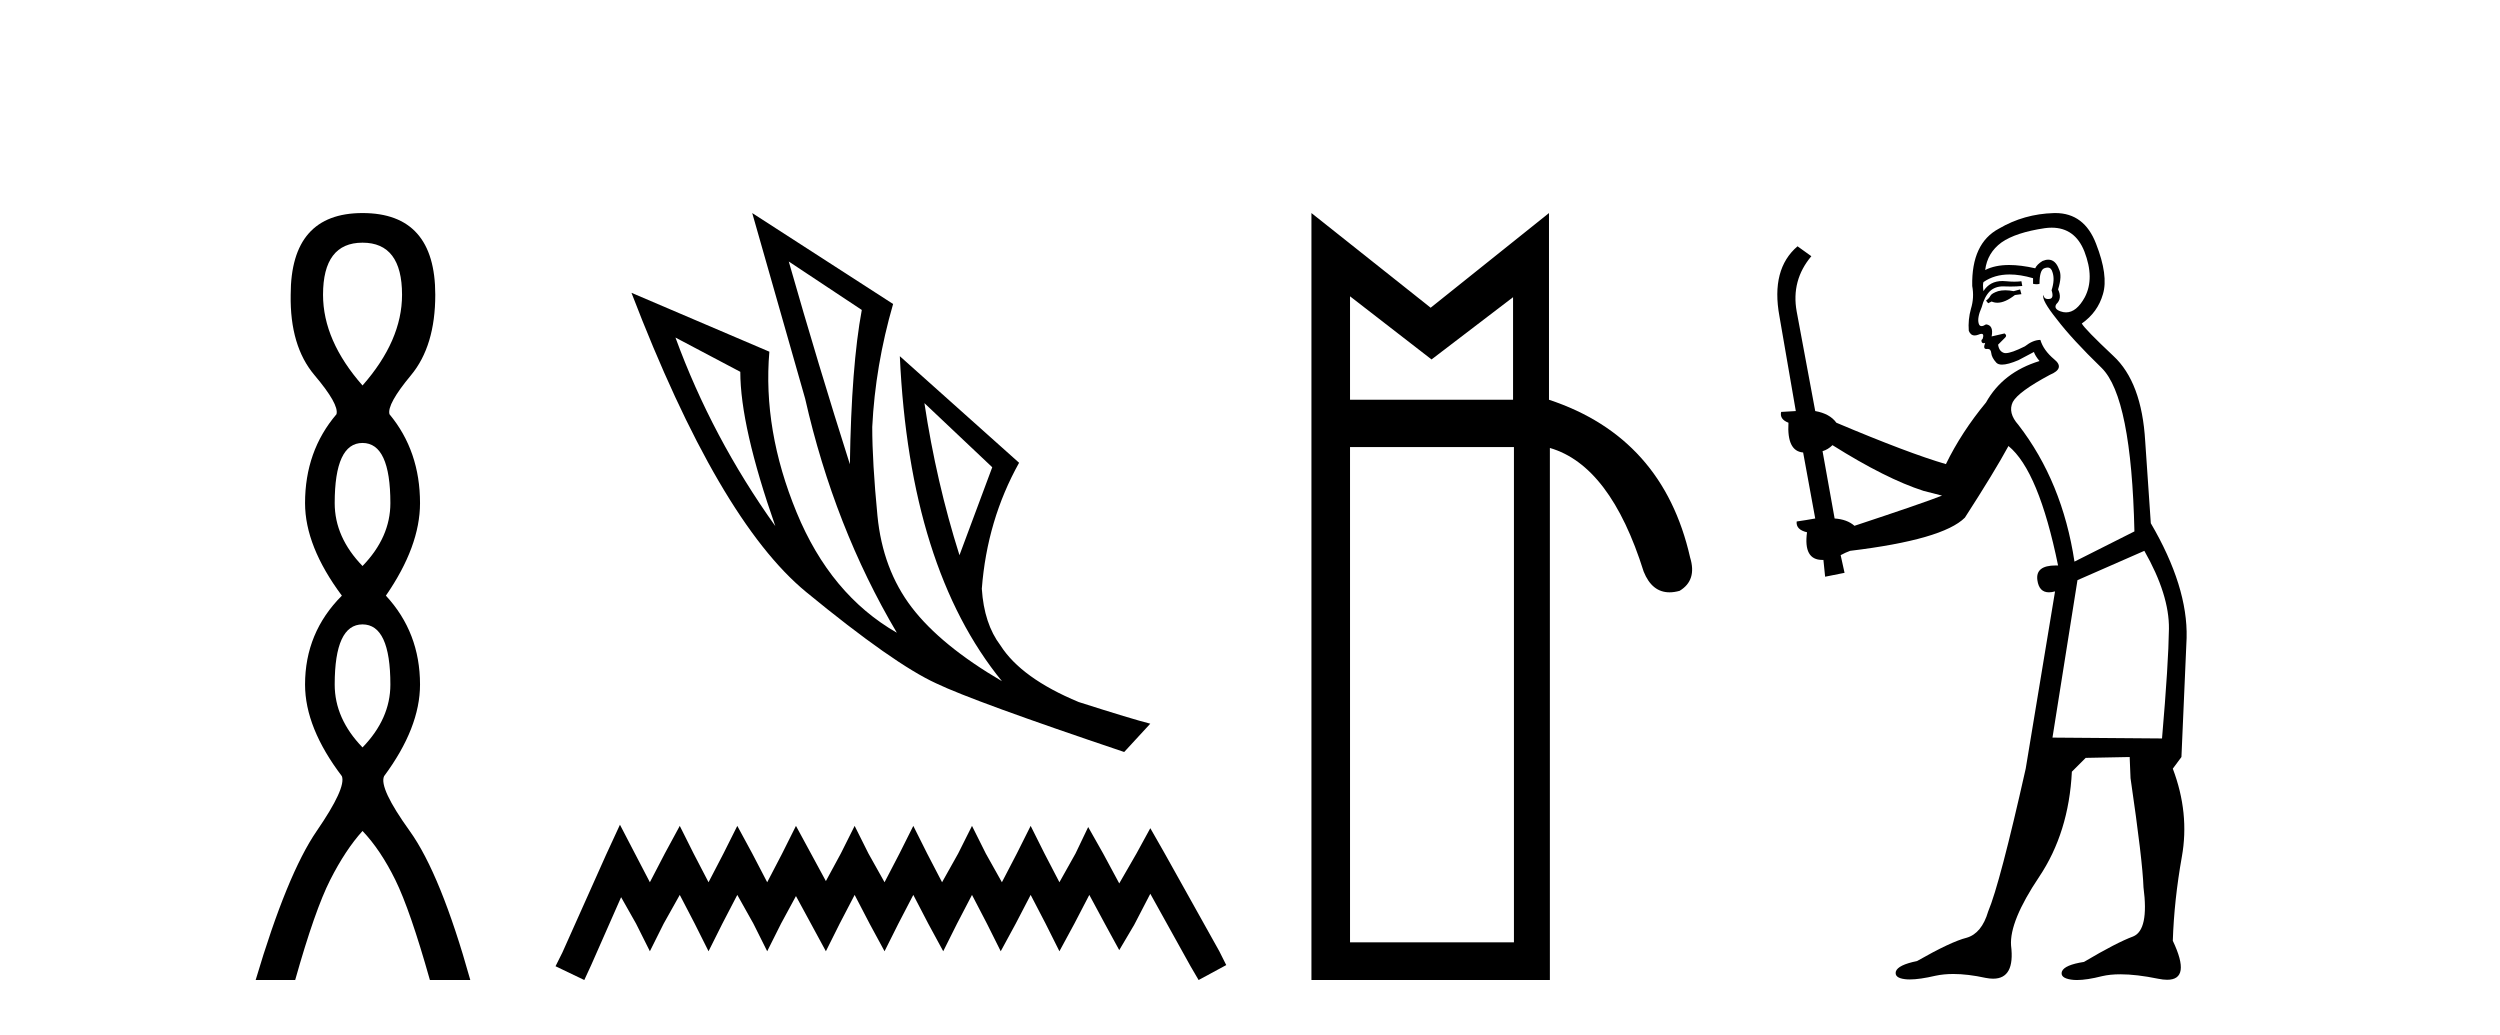
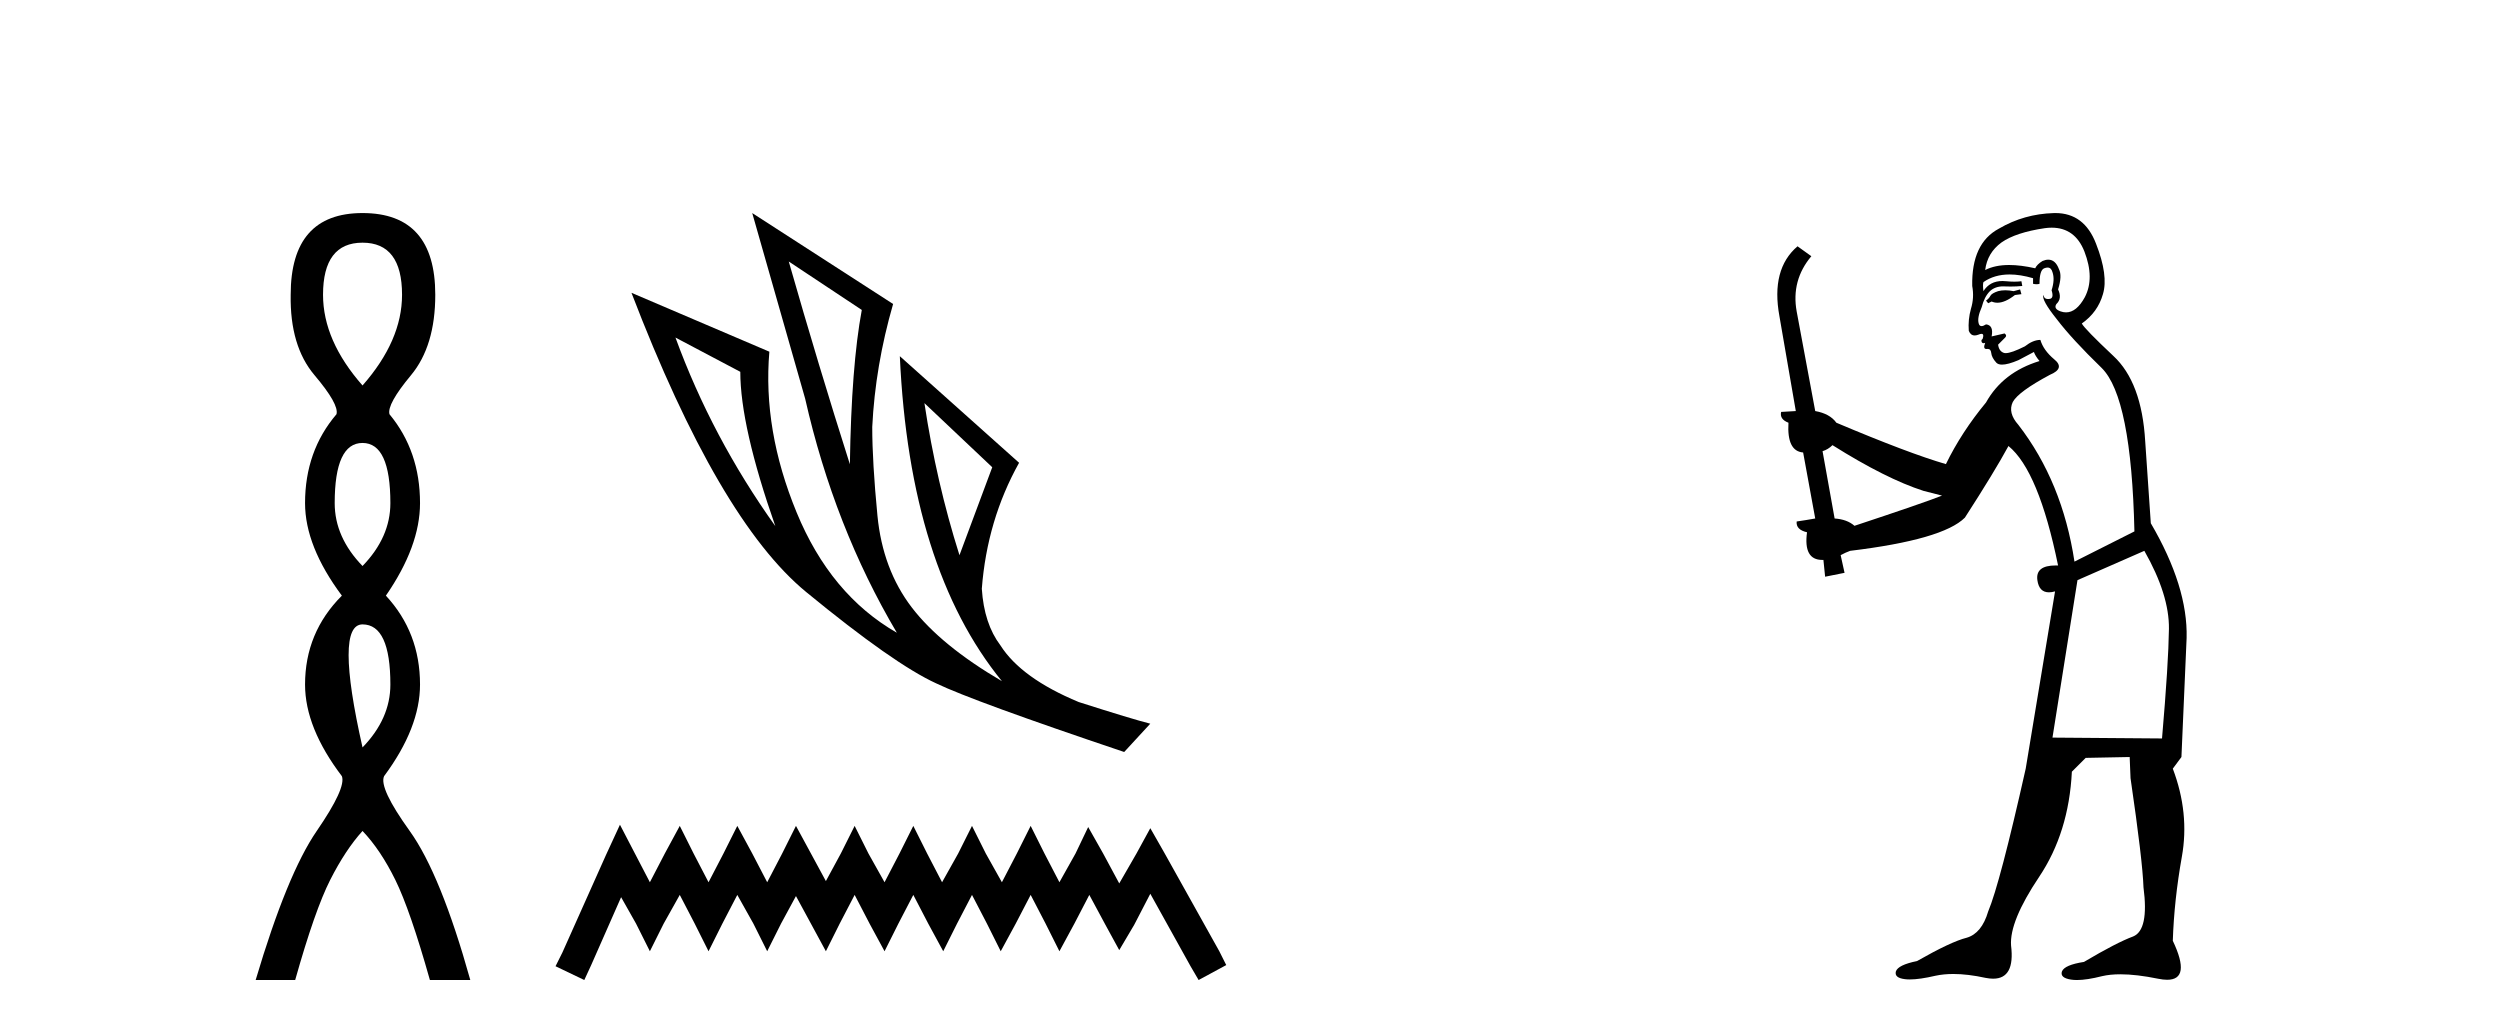
<svg xmlns="http://www.w3.org/2000/svg" width="99.0" height="41.0">
-   <path d="M 14.356 9.61 Q 15.921 9.61 15.921 11.673 Q 15.921 13.487 14.356 15.265 Q 12.792 13.487 12.792 11.673 Q 12.792 9.61 14.356 9.61 ZM 14.356 17.541 Q 15.459 17.541 15.459 19.924 Q 15.459 21.276 14.356 22.414 Q 13.254 21.276 13.254 19.924 Q 13.254 17.541 14.356 17.541 ZM 14.356 24.726 Q 15.459 24.726 15.459 27.108 Q 15.459 28.46 14.356 29.598 Q 13.254 28.46 13.254 27.108 Q 13.254 24.726 14.356 24.726 ZM 14.356 8.437 Q 11.511 8.437 11.511 11.673 Q 11.476 13.7 12.454 14.856 Q 13.432 16.012 13.325 16.403 Q 12.08 17.862 12.08 19.924 Q 12.08 21.631 13.538 23.588 Q 12.08 25.046 12.08 27.108 Q 12.08 28.816 13.538 30.736 Q 13.716 31.198 12.543 32.906 Q 11.369 34.613 10.124 38.809 L 11.689 38.809 Q 12.471 36.035 13.076 34.844 Q 13.681 33.652 14.356 32.906 Q 15.068 33.652 15.655 34.844 Q 16.241 36.035 17.024 38.809 L 18.624 38.809 Q 17.451 34.613 16.224 32.906 Q 14.997 31.198 15.21 30.736 Q 16.633 28.816 16.633 27.108 Q 16.633 25.046 15.281 23.588 Q 16.633 21.631 16.633 19.924 Q 16.633 17.862 15.423 16.403 Q 15.317 16.012 16.277 14.856 Q 17.237 13.7 17.237 11.673 Q 17.237 8.437 14.356 8.437 Z" style="fill:#000000;stroke:none" />
+   <path d="M 14.356 9.61 Q 15.921 9.61 15.921 11.673 Q 15.921 13.487 14.356 15.265 Q 12.792 13.487 12.792 11.673 Q 12.792 9.61 14.356 9.61 ZM 14.356 17.541 Q 15.459 17.541 15.459 19.924 Q 15.459 21.276 14.356 22.414 Q 13.254 21.276 13.254 19.924 Q 13.254 17.541 14.356 17.541 ZM 14.356 24.726 Q 15.459 24.726 15.459 27.108 Q 15.459 28.46 14.356 29.598 Q 13.254 24.726 14.356 24.726 ZM 14.356 8.437 Q 11.511 8.437 11.511 11.673 Q 11.476 13.7 12.454 14.856 Q 13.432 16.012 13.325 16.403 Q 12.08 17.862 12.08 19.924 Q 12.08 21.631 13.538 23.588 Q 12.08 25.046 12.08 27.108 Q 12.08 28.816 13.538 30.736 Q 13.716 31.198 12.543 32.906 Q 11.369 34.613 10.124 38.809 L 11.689 38.809 Q 12.471 36.035 13.076 34.844 Q 13.681 33.652 14.356 32.906 Q 15.068 33.652 15.655 34.844 Q 16.241 36.035 17.024 38.809 L 18.624 38.809 Q 17.451 34.613 16.224 32.906 Q 14.997 31.198 15.21 30.736 Q 16.633 28.816 16.633 27.108 Q 16.633 25.046 15.281 23.588 Q 16.633 21.631 16.633 19.924 Q 16.633 17.862 15.423 16.403 Q 15.317 16.012 16.277 14.856 Q 17.237 13.7 17.237 11.673 Q 17.237 8.437 14.356 8.437 Z" style="fill:#000000;stroke:none" />
  <path d="M 31.235 10.356 L 34.127 12.274 Q 33.714 14.488 33.655 18.385 Q 32.415 14.488 31.235 10.356 ZM 26.748 13.367 L 29.316 14.724 Q 29.316 16.879 30.703 20.835 Q 28.194 17.322 26.748 13.367 ZM 36.607 15.964 L 39.293 18.503 L 37.995 21.986 Q 37.079 19.093 36.607 15.964 ZM 29.788 8.437 L 31.884 15.787 Q 33.035 20.864 35.515 25.056 Q 32.888 23.551 31.545 20.289 Q 30.201 17.027 30.467 13.927 L 25.006 11.595 Q 28.46 20.599 31.928 23.447 Q 35.397 26.296 37.079 27.064 Q 38.555 27.772 44.518 29.779 L 45.551 28.658 Q 44.843 28.48 42.718 27.801 Q 40.445 26.857 39.618 25.558 Q 38.969 24.702 38.88 23.315 Q 39.087 20.599 40.356 18.326 L 35.633 14.105 L 35.633 14.105 Q 36.017 22.488 39.677 26.975 Q 37.257 25.558 36.105 24.053 Q 34.954 22.547 34.747 20.422 Q 34.541 18.296 34.541 16.909 Q 34.659 14.488 35.367 12.038 L 29.788 8.437 Z" style="fill:#000000;stroke:none" />
  <path d="M 24.55 32.659 L 24.003 33.844 L 22.272 37.716 L 21.999 38.263 L 23.138 38.809 L 23.411 38.217 L 24.596 35.529 L 25.188 36.577 L 25.735 37.67 L 26.281 36.577 L 26.919 35.438 L 27.511 36.577 L 28.058 37.67 L 28.605 36.577 L 29.197 35.438 L 29.835 36.577 L 30.381 37.67 L 30.928 36.577 L 31.52 35.484 L 32.113 36.577 L 32.705 37.67 L 33.251 36.577 L 33.844 35.438 L 34.436 36.577 L 35.028 37.67 L 35.575 36.577 L 36.167 35.438 L 36.759 36.577 L 37.352 37.67 L 37.898 36.577 L 38.491 35.438 L 39.083 36.577 L 39.629 37.67 L 40.222 36.577 L 40.814 35.438 L 41.406 36.577 L 41.953 37.67 L 42.545 36.577 L 43.137 35.438 L 43.775 36.623 L 44.322 37.625 L 44.914 36.623 L 45.552 35.393 L 47.146 38.263 L 47.465 38.809 L 48.559 38.217 L 48.285 37.67 L 46.098 33.753 L 45.552 32.796 L 45.005 33.798 L 44.322 34.983 L 43.684 33.798 L 43.092 32.75 L 42.591 33.798 L 41.953 34.937 L 41.361 33.798 L 40.814 32.705 L 40.267 33.798 L 39.675 34.937 L 39.037 33.798 L 38.491 32.705 L 37.944 33.798 L 37.306 34.937 L 36.714 33.798 L 36.167 32.705 L 35.62 33.798 L 35.028 34.937 L 34.39 33.798 L 33.844 32.705 L 33.297 33.798 L 32.705 34.891 L 32.113 33.798 L 31.52 32.705 L 30.974 33.798 L 30.381 34.937 L 29.789 33.798 L 29.197 32.705 L 28.65 33.798 L 28.058 34.937 L 27.466 33.798 L 26.919 32.705 L 26.327 33.798 L 25.735 34.937 L 25.142 33.798 L 24.55 32.659 Z" style="fill:#000000;stroke:none" />
-   <path d="M 53.461 11.734 L 56.689 14.234 L 59.917 11.769 L 59.917 15.83 L 53.461 15.83 L 53.461 11.734 ZM 59.952 17.705 L 59.952 37.317 L 53.461 37.317 L 53.461 17.705 ZM 51.933 8.437 L 51.933 38.809 L 61.375 38.809 L 61.375 17.739 Q 63.77 18.434 65.089 22.634 Q 65.418 23.456 66.114 23.456 Q 66.3 23.456 66.512 23.397 Q 67.206 22.981 66.929 22.078 Q 65.853 17.323 61.34 15.83 L 61.34 8.437 L 56.654 12.186 L 51.933 8.437 Z" style="fill:#000000;stroke:none" />
  <path d="M 79.996 11.461 L 79.74 11.53 Q 79.561 11.495 79.407 11.495 Q 79.253 11.495 79.125 11.53 Q 78.869 11.615 78.818 11.717 Q 78.767 11.82 78.647 11.905 L 78.732 12.008 L 78.869 11.94 Q 78.976 11.988 79.098 11.988 Q 79.401 11.988 79.791 11.683 L 80.048 11.649 L 79.996 11.461 ZM 81.245 9.016 Q 82.168 9.016 82.542 9.958 Q 82.952 11.017 82.559 11.769 Q 82.231 12.37 81.815 12.37 Q 81.711 12.37 81.602 12.332 Q 81.312 12.23 81.431 12.042 Q 81.67 11.82 81.5 11.461 Q 81.67 10.915 81.534 10.658 Q 81.396 10.283 81.112 10.283 Q 81.008 10.283 80.885 10.334 Q 80.663 10.47 80.594 10.624 Q 80.021 10.494 79.564 10.494 Q 79 10.494 78.613 10.693 Q 78.698 10.009 79.262 9.599 Q 79.826 9.206 80.97 9.036 Q 81.113 9.016 81.245 9.016 ZM 72.566 17.628 Q 74.684 18.96 76.17 19.438 L 76.905 19.626 Q 76.17 19.917 73.437 20.822 Q 73.147 20.566 72.651 20.532 L 72.173 17.867 Q 72.395 17.799 72.566 17.628 ZM 81.084 10.595 Q 81.229 10.595 81.278 10.778 Q 81.38 11.068 81.243 11.495 Q 81.346 11.82 81.158 11.837 Q 81.126 11.842 81.099 11.842 Q 80.948 11.842 80.919 11.683 L 80.919 11.683 Q 80.833 11.871 81.448 12.64 Q 82.046 13.426 83.225 14.57 Q 84.404 15.732 84.523 21.044 L 82.149 22.24 Q 81.67 19.08 79.928 16.825 Q 79.501 16.347 79.706 15.92 Q 79.928 15.51 81.175 14.843 Q 81.79 14.587 81.346 14.228 Q 80.919 13.87 80.799 13.46 Q 80.509 13.46 80.184 13.716 Q 79.648 13.984 79.427 13.984 Q 79.38 13.984 79.347 13.972 Q 79.159 13.904 79.125 13.648 L 79.381 13.391 Q 79.501 13.289 79.381 13.204 L 78.869 13.323 Q 78.954 12.879 78.647 12.845 Q 78.539 12.914 78.47 12.914 Q 78.385 12.914 78.357 12.811 Q 78.288 12.589 78.476 12.162 Q 78.579 11.752 78.801 11.53 Q 79.006 11.34 79.327 11.34 Q 79.354 11.34 79.381 11.342 Q 79.501 11.347 79.619 11.347 Q 79.854 11.347 80.082 11.325 L 80.048 11.137 Q 79.92 11.154 79.77 11.154 Q 79.621 11.154 79.45 11.137 Q 79.37 11.128 79.297 11.128 Q 78.797 11.128 78.544 11.53 Q 78.51 11.273 78.544 11.171 Q 78.977 10.869 79.58 10.869 Q 80.002 10.869 80.509 11.017 L 80.509 11.239 Q 80.586 11.256 80.65 11.256 Q 80.714 11.256 80.765 11.239 Q 80.765 10.693 80.953 10.624 Q 81.026 10.595 81.084 10.595 ZM 84.916 21.813 Q 85.907 23.555 85.89 24.905 Q 85.873 26.254 85.616 29.243 L 81.278 29.209 L 82.268 22.974 L 84.916 21.813 ZM 81.392 8.437 Q 81.361 8.437 81.329 8.438 Q 80.15 8.472 79.159 9.053 Q 78.066 9.633 78.1 11.325 Q 78.186 11.786 78.049 12.23 Q 77.93 12.657 77.964 13.101 Q 78.037 13.284 78.197 13.284 Q 78.261 13.284 78.339 13.255 Q 78.419 13.22 78.467 13.22 Q 78.583 13.22 78.51 13.426 Q 78.442 13.46 78.476 13.545 Q 78.499 13.591 78.552 13.591 Q 78.579 13.591 78.613 13.579 L 78.613 13.579 Q 78.517 13.82 78.661 13.82 Q 78.67 13.82 78.681 13.819 Q 78.695 13.817 78.708 13.817 Q 78.836 13.817 78.852 13.972 Q 78.869 14.16 79.057 14.365 Q 79.131 14.439 79.281 14.439 Q 79.513 14.439 79.928 14.263 L 80.543 13.938 Q 80.594 14.092 80.765 14.297 Q 79.313 14.741 78.647 15.937 Q 77.673 17.115 77.058 18.379 Q 75.589 17.952 72.72 16.74 Q 72.463 16.381 71.883 16.278 L 71.148 12.332 Q 70.926 11.102 71.729 10.146 L 71.182 9.753 Q 70.123 10.658 70.465 12.52 L 71.114 16.278 L 70.533 16.312 Q 70.465 16.603 70.823 16.74 Q 70.755 17.867 71.404 17.918 L 71.883 20.532 Q 71.507 20.6 71.148 20.651 Q 71.114 20.976 71.558 21.078 Q 71.409 22.173 72.161 22.173 Q 72.183 22.173 72.207 22.172 L 72.275 22.838 L 73.044 22.684 L 72.89 21.984 Q 73.078 21.881 73.266 21.813 Q 76.939 21.369 77.81 20.498 Q 78.989 18.67 79.535 17.662 Q 80.731 18.636 81.5 22.394 Q 81.452 22.392 81.407 22.392 Q 80.599 22.392 80.68 22.974 Q 80.747 23.456 81.138 23.456 Q 81.246 23.456 81.38 23.419 L 81.38 23.419 L 80.218 30.439 Q 79.194 35 78.732 36.093 Q 78.476 36.964 77.878 37.135 Q 77.263 37.289 75.914 38.058 Q 75.162 38.211 75.077 38.468 Q 75.009 38.724 75.436 38.775 Q 75.523 38.786 75.629 38.786 Q 76.018 38.786 76.648 38.639 Q 76.97 38.57 77.351 38.57 Q 77.923 38.57 78.63 38.724 Q 78.792 38.756 78.929 38.756 Q 79.8 38.756 79.638 37.443 Q 79.569 36.486 80.748 34.727 Q 81.927 32.967 82.046 30.559 L 82.593 30.012 L 84.335 29.978 L 84.369 30.815 Q 84.848 34.095 84.882 35.137 Q 85.104 36.828 84.472 37.084 Q 83.823 37.323 82.525 38.092 Q 81.756 38.211 81.653 38.468 Q 81.568 38.724 82.012 38.792 Q 82.119 38.809 82.249 38.809 Q 82.64 38.809 83.242 38.656 Q 83.557 38.582 83.968 38.582 Q 84.602 38.582 85.463 38.758 Q 85.663 38.799 85.818 38.799 Q 86.778 38.799 86.043 37.255 Q 86.095 35.649 86.402 33.924 Q 86.71 32.199 86.043 30.439 L 86.385 29.978 L 86.59 25.263 Q 86.641 23.231 85.172 20.72 Q 85.104 19.797 84.95 17.474 Q 84.814 15.134 83.686 14.092 Q 82.559 13.033 82.439 12.811 Q 83.071 12.367 83.276 11.649 Q 83.498 10.915 83.003 9.651 Q 82.537 8.437 81.392 8.437 Z" style="fill:#000000;stroke:none" />
</svg>